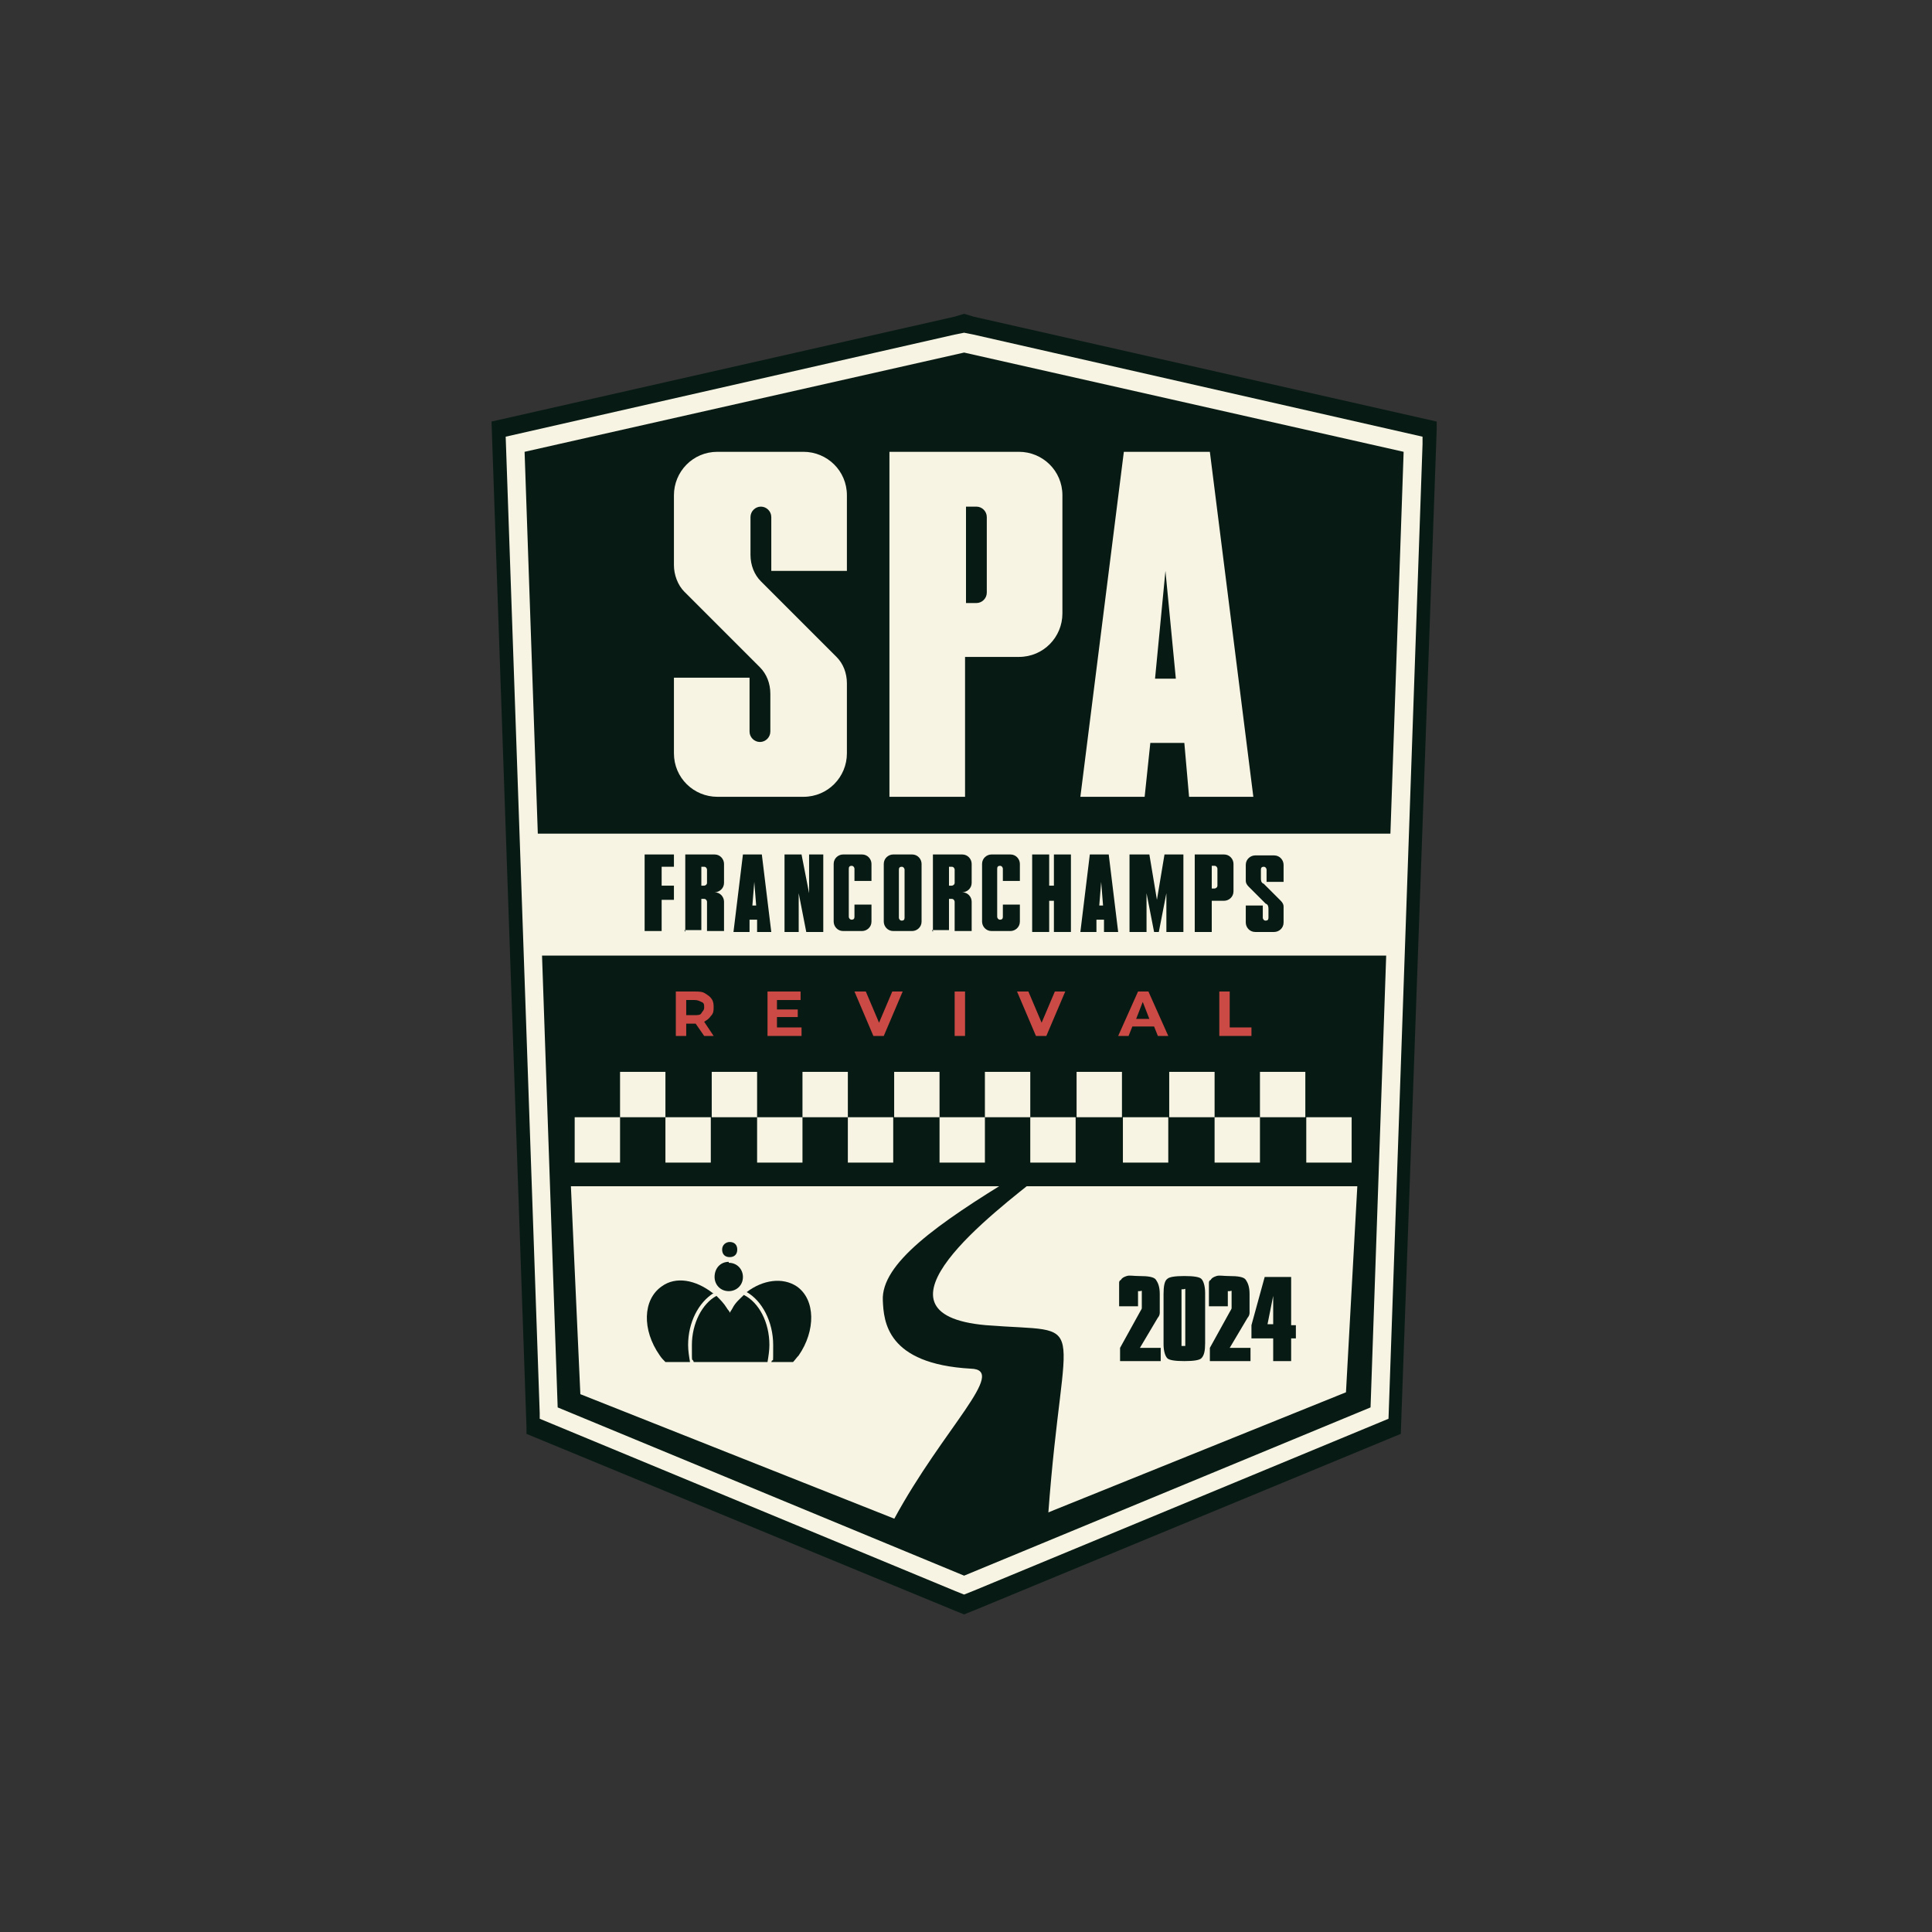
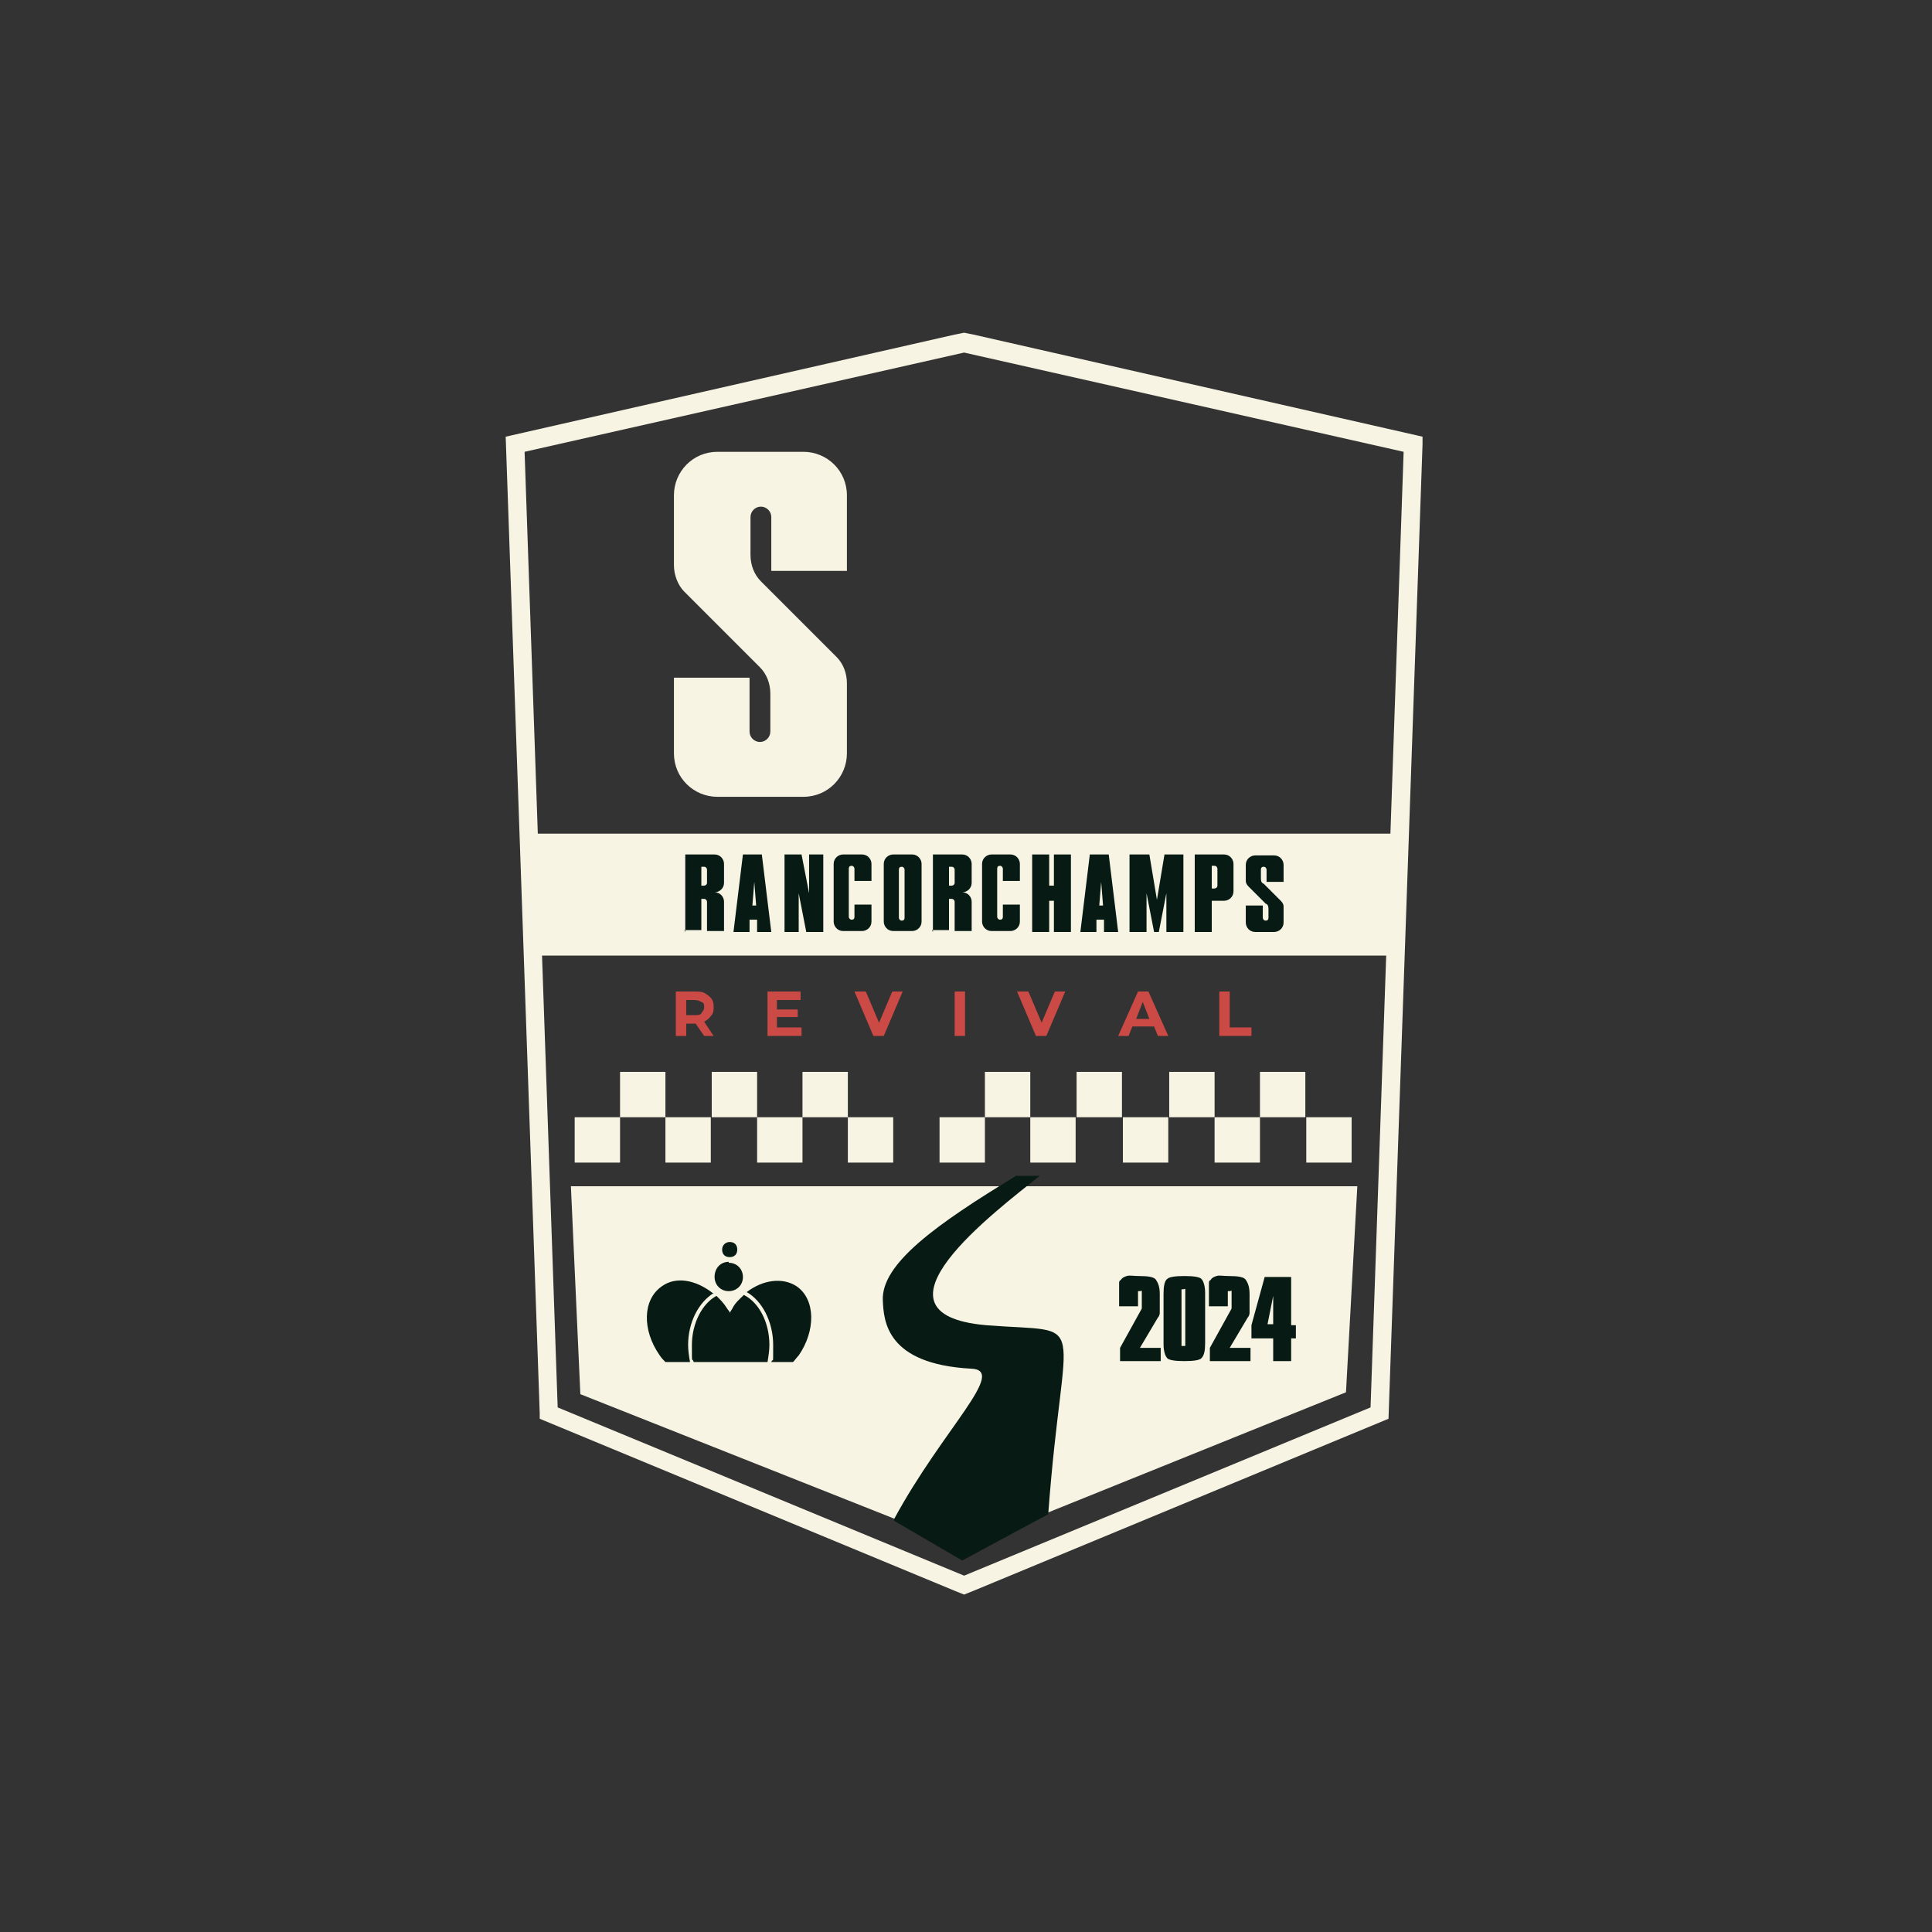
<svg xmlns="http://www.w3.org/2000/svg" id="Calque_1" data-name="Calque 1" version="1.1" viewBox="0 0 204.4 204.4">
  <rect x="0" y="0" width="204.4" height="204.4" fill="#333333" stroke="none" />
  <defs>
    <style>
      .cls-1 {
        fill: #f7f4e3;
      }

      .cls-1, .cls-2, .cls-3 {
        stroke-width: 0px;
      }

      .cls-2 {
        fill: #cb4a45;
      }

      .cls-3 {
        fill: #071b14;
      }
    </style>
  </defs>
  <g>
    <path class="cls-1" d="M69.6,98.6v-7.3h2.7v1.1h-1.1v1.8h1.1v1.4h-1.1v3h-1.6Z" />
    <path class="cls-1" d="M73.4,98.6v-7.3h2.7c.5,0,.9.4.9.9v1.8c0,.5-.4.9-.9.9h0c.5,0,.9.4.9.9v2.7h-1.6v-2.7c0-.1-.1-.2-.2-.2h-.2v3h-1.6ZM75.5,92.6c0-.1-.1-.2-.2-.2h-.2v1.8h.2c.1,0,.2-.1.2-.2v-1.4h0Z" />
    <path class="cls-1" d="M80.3,97.4h-.7v1.1h-1.5l.9-7.3h1.8l.9,7.3h-1.4v-1.1c-.1,0-.1,0-.1,0ZM80.1,96.1l-.2-2.3-.2,2.3h.4Z" />
    <path class="cls-1" d="M82.8,91.3h1.6l.7,3.6v-3.6h1.4v7.3h-1.6l-.7-3.6v3.6h-1.4v-7.3h0Z" />
    <path class="cls-1" d="M87.4,97.7v-5.5c0-.5.4-.9.9-.9h1.8c.5,0,.9.4.9.9v1.6h-1.6v-1.1c0-.1-.1-.2-.2-.2s-.2.1-.2.2v4.6c0,.1.1.2.2.2s.2-.1.2-.2v-1.1h1.6v1.6c0,.5-.4.9-.9.9h-1.8c-.5,0-.9-.4-.9-.9h0Z" />
    <path class="cls-1" d="M94.9,91.3c.5,0,.9.4.9.9v5.5c0,.5-.4.9-.9.9h-1.8c-.5,0-.9-.4-.9-.9v-5.5c0-.5.4-.9.9-.9h1.8ZM94.2,92.6c0-.1-.1-.2-.2-.2s-.2.1-.2.2v4.6c0,.1.1.2.2.2s.2-.1.2-.2v-4.6Z" />
    <path class="cls-1" d="M96.8,98.6v-7.3h2.7c.5,0,.9.4.9.9v1.8c0,.5-.4.9-.9.9h0c.5,0,.9.4.9.9v2.7h-1.6v-2.7c0-.1-.1-.2-.2-.2h-.2v3h-1.6,0ZM98.8,92.6c0-.1-.1-.2-.2-.2h-.2v1.8h.2c.1,0,.2-.1.2-.2v-1.4h0Z" />
    <path class="cls-1" d="M101.5,97.7v-5.5c0-.5.4-.9.9-.9h1.8c.5,0,.9.4.9.9v1.6h-1.6v-1.1c0-.1-.1-.2-.2-.2s-.2.1-.2.2v4.6c0,.1.1.2.2.2s.2-.1.2-.2v-1.1h1.6v1.6c0,.5-.4.9-.9.9h-1.8c-.5,0-.9-.4-.9-.9h0Z" />
    <path class="cls-1" d="M106.2,91.3h1.6v3h.5v-3h1.6v7.3h-1.6v-3h-.5v3h-1.6v-7.3h0Z" />
    <path class="cls-1" d="M113,97.4h-.7v1.1h-1.5l.9-7.3h1.8l.9,7.3h-1.4v-1.1c-.1,0-.1,0-.1,0ZM112.9,96.1l-.2-2.3-.2,2.3h.4Z" />
    <path class="cls-1" d="M115.5,91.3h1.8l.7,4.3.7-4.3h1.8v7.3h-1.6v-3.6l-.7,3.6h-.5l-.7-3.6v3.6h-1.6v-7.3h0Z" />
    <path class="cls-1" d="M125.2,92.2v2.5c0,.5-.4.9-.9.9h-1.1v3h-1.6v-7.3h2.7c.5,0,.9.4.9.9h0ZM123.2,94.5h.2c.1,0,.2-.1.2-.2v-1.6c0-.1-.1-.2-.2-.2h-.2v2h0Z" />
    <path class="cls-1" d="M127.8,93.4c0,.2,0,.4.2.6l1.6,1.6c.1.1.2.3.2.6v1.5c0,.5-.4.9-.9.9h-1.8c-.5,0-.9-.4-.9-.9v-1.6h1.6v1.1c0,.1.1.2.2.2s.2-.1.2-.2v-.8c0-.2,0-.4-.2-.6l-1.6-1.6c-.1-.1-.2-.3-.2-.6v-1.5c0-.5.4-.9.9-.9h1.8c.5,0,.9.4.9.9v1.6h-1.6v-1.1c0-.1-.1-.2-.2-.2s-.2.1-.2.2v.8Z" />
  </g>
-   <polygon class="cls-3" points="102 170.8 101 170.4 55.7 151.7 55.7 151 52 44.6 101 33.5 102 33.2 103 33.5 152 44.6 152 45.4 148.2 151.7 103 170.4 102 170.8" />
  <g>
    <rect class="cls-1" x="65.6" y="113.4" width="4.8" height="4.8" />
    <rect class="cls-1" x="70.4" y="118.2" width="4.8" height="4.8" />
    <rect class="cls-1" x="60.8" y="118.2" width="4.8" height="4.8" />
    <rect class="cls-1" x="75.3" y="113.4" width="4.8" height="4.8" />
    <rect class="cls-1" x="80.1" y="118.2" width="4.8" height="4.8" />
    <rect class="cls-1" x="84.9" y="113.4" width="4.8" height="4.8" />
    <rect class="cls-1" x="89.7" y="118.2" width="4.8" height="4.8" />
-     <rect class="cls-1" x="94.6" y="113.4" width="4.8" height="4.8" />
    <rect class="cls-1" x="99.4" y="118.2" width="4.8" height="4.8" />
    <rect class="cls-1" x="104.2" y="113.4" width="4.8" height="4.8" />
    <rect class="cls-1" x="109" y="118.2" width="4.8" height="4.8" />
    <rect class="cls-1" x="113.9" y="113.4" width="4.8" height="4.8" />
    <rect class="cls-1" x="118.8" y="118.2" width="4.8" height="4.8" />
    <rect class="cls-1" x="123.7" y="113.4" width="4.8" height="4.8" />
    <rect class="cls-1" x="128.5" y="118.2" width="4.8" height="4.8" />
    <rect class="cls-1" x="133.3" y="113.4" width="4.8" height="4.8" />
    <rect class="cls-1" x="138.2" y="118.2" width="4.8" height="4.8" />
  </g>
  <path class="cls-1" d="M102,168.7l-1-.4-43.9-18.2v-.6s-3.6-103.3-3.6-103.3l47.5-10.8,1-.2,1,.2,47.5,10.8v.8s-3.6,103.1-3.6,103.1l-43.9,18.2-1,.4h0ZM59,148.9l43,17.8,43-17.8,3.5-101.1-46.5-10.5-46.5,10.5,3.5,101.1h0Z" />
  <polyline class="cls-1" points="102 163.6 142.4 147.3 143.6 125.5 60.4 125.5 61.4 147.5 102 163.6 102 163.6" />
  <path class="cls-1" d="M79.4,58.7c0,1.1.4,2.1,1.1,2.8l8,8c.7.7,1.1,1.7,1.1,2.8v7.4c0,2.5-2,4.6-4.6,4.6h-9.1c-2.5,0-4.6-2-4.6-4.6v-8h8v5.7c0,.6.5,1.1,1.1,1.1s1.1-.5,1.1-1.1v-4c0-1.1-.4-2.1-1.1-2.8l-8-8c-.7-.7-1.1-1.8-1.1-2.8v-7.4c0-2.5,2-4.6,4.6-4.6h9.1c2.5,0,4.6,2,4.6,4.6v8h-8v-5.7c0-.6-.5-1.1-1.1-1.1s-1.1.5-1.1,1.1v4h0Z" />
-   <path class="cls-1" d="M112.4,52.4v12.5c0,2.5-2,4.6-4.6,4.6h-5.7v14.8h-8v-36.5h13.7c2.5,0,4.6,2,4.6,4.6h0ZM102.2,63.8h1.1c.6,0,1.1-.5,1.1-1.1v-8c0-.6-.5-1.1-1.1-1.1h-1.1v10.3h0Z" />
-   <path class="cls-1" d="M125.1,78.6h-3.4l-.6,5.7h-6.8l4.6-36.5h9.1l4.6,36.5h-6.8l-.5-5.7h0ZM124.4,71.8l-1.1-11.4-1.1,11.4h2.2Z" />
  <polygon class="cls-1" points="56.3 88.2 147.7 88.2 147.2 101.1 56.7 101.1 56.3 88.2" />
  <g>
-     <path class="cls-3" d="M68.2,98.6v-8.2h3.1v1.3h-1.3v2h1.3v1.5h-1.3v3.3h-1.8Z" />
    <path class="cls-3" d="M72.5,98.6v-8.2h3.1c.6,0,1,.5,1,1v2c0,.6-.5,1-1,1h0c.6,0,1,.5,1,1v3.1h-1.8v-3.1c0-.1-.1-.3-.3-.3h-.3v3.3h-1.8,0ZM74.8,92c0-.1-.1-.3-.3-.3h-.3v2h.3c.1,0,.3-.1.3-.3v-1.5h0Z" />
    <path class="cls-3" d="M80.1,97.3h-.8v1.3h-1.7l1-8.2h2l1,8.2h-1.5v-1.3ZM80,95.8l-.2-2.5-.2,2.5h.5Z" />
    <path class="cls-3" d="M83,90.4h1.8l.8,4.1v-4.1h1.5v8.2h-1.8l-.8-4.1v4.1h-1.5v-8.2Z" />
    <path class="cls-3" d="M88.2,91.4c0-.6.5-1,1-1h2c.6,0,1,.5,1,1v1.8h-1.8v-1.3c0-.1-.1-.3-.3-.3s-.3.1-.3.3v5.1c0,.1.1.3.3.3s.3-.1.3-.3v-1.3h1.8v1.8c0,.6-.5,1-1,1h-2c-.6,0-1-.5-1-1v-6.1h0Z" />
    <path class="cls-3" d="M96.5,90.4c.6,0,1,.5,1,1v6.1c0,.6-.5,1-1,1h-2c-.6,0-1-.5-1-1v-6.1c0-.6.5-1,1-1h2ZM95.7,92c0-.1-.1-.3-.3-.3s-.3.1-.3.3v5.1c0,.1.1.3.3.3s.3-.1.3-.3v-5.1Z" />
    <path class="cls-3" d="M98.7,98.6v-8.2h3.1c.6,0,1,.5,1,1v2c0,.6-.5,1-1,1h0c.6,0,1,.5,1,1v3.1h-1.8v-3.1c0-.1-.1-.3-.3-.3h-.3v3.3h-1.8ZM101,92c0-.1-.1-.3-.3-.3h-.3v2h.3c.1,0,.3-.1.3-.3v-1.5h0Z" />
    <path class="cls-3" d="M103.9,91.4c0-.6.5-1,1-1h2c.6,0,1,.5,1,1v1.8h-1.8v-1.3c0-.1-.1-.3-.3-.3s-.3.1-.3.3v5.1c0,.1.1.3.3.3s.3-.1.3-.3v-1.3h1.8v1.8c0,.6-.5,1-1,1h-2c-.6,0-1-.5-1-1v-6.1h0Z" />
    <path class="cls-3" d="M109.2,90.4h1.8v3.3h.5v-3.3h1.8v8.2h-1.8v-3.3h-.5v3.3h-1.8v-8.2Z" />
    <path class="cls-3" d="M116.8,97.3h-.8v1.3h-1.7l1-8.2h2l1,8.2h-1.5v-1.3q-.1,0-.1,0ZM116.7,95.8l-.2-2.5-.2,2.5h.5Z" />
    <path class="cls-3" d="M119.6,90.4h2l.8,4.8.8-4.8h2v8.2h-1.8v-4.1l-.8,4.1h-.5l-.8-4.1v4.1h-1.8v-8.2h0Z" />
    <path class="cls-3" d="M130.5,94.3c0,.6-.5,1-1,1h-1.3v3.3h-1.8v-8.2h3.1c.6,0,1,.5,1,1v2.8ZM128.2,94h.3c.1,0,.3-.1.3-.3v-1.8c0-.1-.1-.3-.3-.3h-.3v2.3h0Z" />
    <path class="cls-3" d="M133.4,92.9c0,.2,0,.5.3.6l1.8,1.8c.2.2.3.4.3.6v1.7c0,.6-.5,1-1,1h-2c-.6,0-1-.5-1-1v-1.8h1.8v1.3c0,.1.1.3.3.3s.3-.1.3-.3v-.9c0-.2,0-.5-.3-.6l-1.8-1.8c-.2-.2-.3-.4-.3-.6v-1.7c0-.6.5-1,1-1h2c.6,0,1,.5,1,1v1.8h-1.8v-1.3c0-.1-.1-.3-.3-.3s-.3.1-.3.3v.9h0Z" />
  </g>
  <g>
    <path class="cls-2" d="M74.5,109.6l-.9-1.3h-1v1.3h-1.1v-4.7h2c.4,0,.8,0,1.1.2s.5.3.7.6c.2.3.2.6.2.9s0,.6-.3.9c-.2.3-.4.4-.7.6l1,1.5h-1.2,0ZM74.2,106c-.2-.1-.4-.2-.7-.2h-.9v1.6h.9c.3,0,.6,0,.7-.2s.3-.3.3-.6,0-.5-.3-.6h0Z" />
    <path class="cls-2" d="M84.8,108.7v.9h-3.6v-4.7h3.5v.9h-2.5v1h2.2v.8h-2.2v1.1h2.5Z" />
    <path class="cls-2" d="M95.5,104.9l-2,4.7h-1.1l-2-4.7h1.2l1.4,3.3,1.4-3.3h1.1Z" />
    <path class="cls-2" d="M101,104.9h1.1v4.7h-1.1v-4.7Z" />
    <path class="cls-2" d="M112.7,104.9l-2,4.7h-1.1l-2-4.7h1.2l1.4,3.3,1.4-3.3h1.1Z" />
    <path class="cls-2" d="M122,108.6h-2.2l-.4,1h-1.1l2.1-4.7h1.1l2.1,4.7h-1.1l-.4-1h0ZM121.6,107.8l-.7-1.8-.7,1.8h1.5Z" />
    <path class="cls-2" d="M129,104.9h1.1v3.8h2.3v.9h-3.4v-4.7Z" />
  </g>
  <path class="cls-3" d="M94.6,160.7c5.2-9.6,12.1-15.8,8.1-15.9-8.9-.5-9.2-5-9.3-7.2-.2-3.9,5.7-8.1,14.1-13.2h2.5c-4.6,3.7-19.2,14.6-5.7,15.8,11.3.9,8.2-1.8,6.6,20,0,0-9.1,4.9-9.1,4.9l-7.2-4.2h0Z" />
  <g>
    <g>
      <path class="cls-3" d="M77.1,133.6c.9,0,1.5.7,1.5,1.5,0,.9-.7,1.5-1.5,1.5-.9,0-1.5-.7-1.5-1.5,0-.9.6-1.6,1.5-1.6Z" />
      <path class="cls-3" d="M78,132.2c0,.5-.3.8-.8.8-.5,0-.8-.3-.8-.8,0-.5.4-.8.8-.8.5,0,.8.3.8.8h0Z" />
    </g>
    <g>
      <path class="cls-3" d="M78.7,137c-.4.4-.9.8-1.2,1.4-.1.2-.2.3-.3.5,0-.2-.2-.3-.3-.5-.3-.5-.7-.9-1.1-1.3-1.5.8-2.6,2.9-2.6,5.2s0,1.2.2,1.8h7.8c.1-.6.2-1.2.2-1.8,0-2.4-1.1-4.5-2.7-5.3h0Z" />
      <path class="cls-3" d="M75.4,136.8c-1.8-1.4-3.9-1.8-5.4-.7-2,1.4-2.1,4.6-.2,7.3.2.3.4.5.6.7h2.6c-.1-.6-.2-1.2-.2-1.8,0-2.4,1.1-4.5,2.7-5.5h0Z" />
      <path class="cls-3" d="M84.3,136.1c-1.5-1-3.6-.7-5.3.6,1.6.9,2.8,3.1,2.8,5.6s0,1.2-.2,1.8h2.3c.2-.2.4-.5.6-.7,1.8-2.6,1.8-5.9-.2-7.3h0Z" />
    </g>
  </g>
  <g>
    <path class="cls-3" d="M118.4,138.2v-1.7c0-.3,0-.5,0-.7s0-.3.2-.4c.1-.2.3-.3.6-.4s.7,0,1.3,0c1,0,1.6.1,1.8.4s.4.7.4,1.5v1.4c0,.2,0,.4,0,.6s-.1.4-.2.5l-1.9,3.2h2.2v1.4h-4.3v-1.4l2.1-3.8c.1-.2.2-.3.2-.4s0-.2,0-.3v-1.1c0-.2,0-.3,0-.4s-.1,0-.2,0-.2,0-.2,0,0,.2,0,.4v1.2h-1.9,0Z" />
    <path class="cls-3" d="M123.1,136.9c0-.8.1-1.4.4-1.6.2-.2.8-.3,1.8-.3s1.6.1,1.8.3.4.7.4,1.5v5.3c0,.8-.1,1.3-.4,1.6-.2.2-.8.3-1.8.3s-1.6-.1-1.8-.3-.4-.7-.4-1.5v-5.3h0ZM125,136.9v5.2c0,.2,0,.3,0,.3s.1,0,.2,0,.2,0,.2,0,0-.1,0-.2v-5.4c0-.2,0-.3,0-.4s-.1,0-.2,0-.2,0-.2,0,0,.1,0,.2v.2Z" />
    <path class="cls-3" d="M127.9,138.2v-1.7c0-.3,0-.5,0-.7s0-.3.2-.4c.1-.2.3-.3.6-.4s.7,0,1.3,0c1,0,1.6.1,1.8.4s.4.7.4,1.5v1.4c0,.2,0,.4,0,.6s-.1.4-.2.5l-1.9,3.2h2.2v1.4h-4.3v-1.4l2.1-3.8c.1-.2.2-.3.2-.4s0-.2,0-.3v-1.1c0-.2,0-.3,0-.4s-.1,0-.2,0-.2,0-.2,0,0,.2,0,.4v1.2h-1.9,0Z" />
    <path class="cls-3" d="M134.7,144v-2.4h-2.3v-1.4l1.4-5.1h2.8v5.1h.5v1.4h-.5v2.4h-1.9ZM134.1,140.1h.6v-3l-.6,3Z" />
  </g>
</svg>